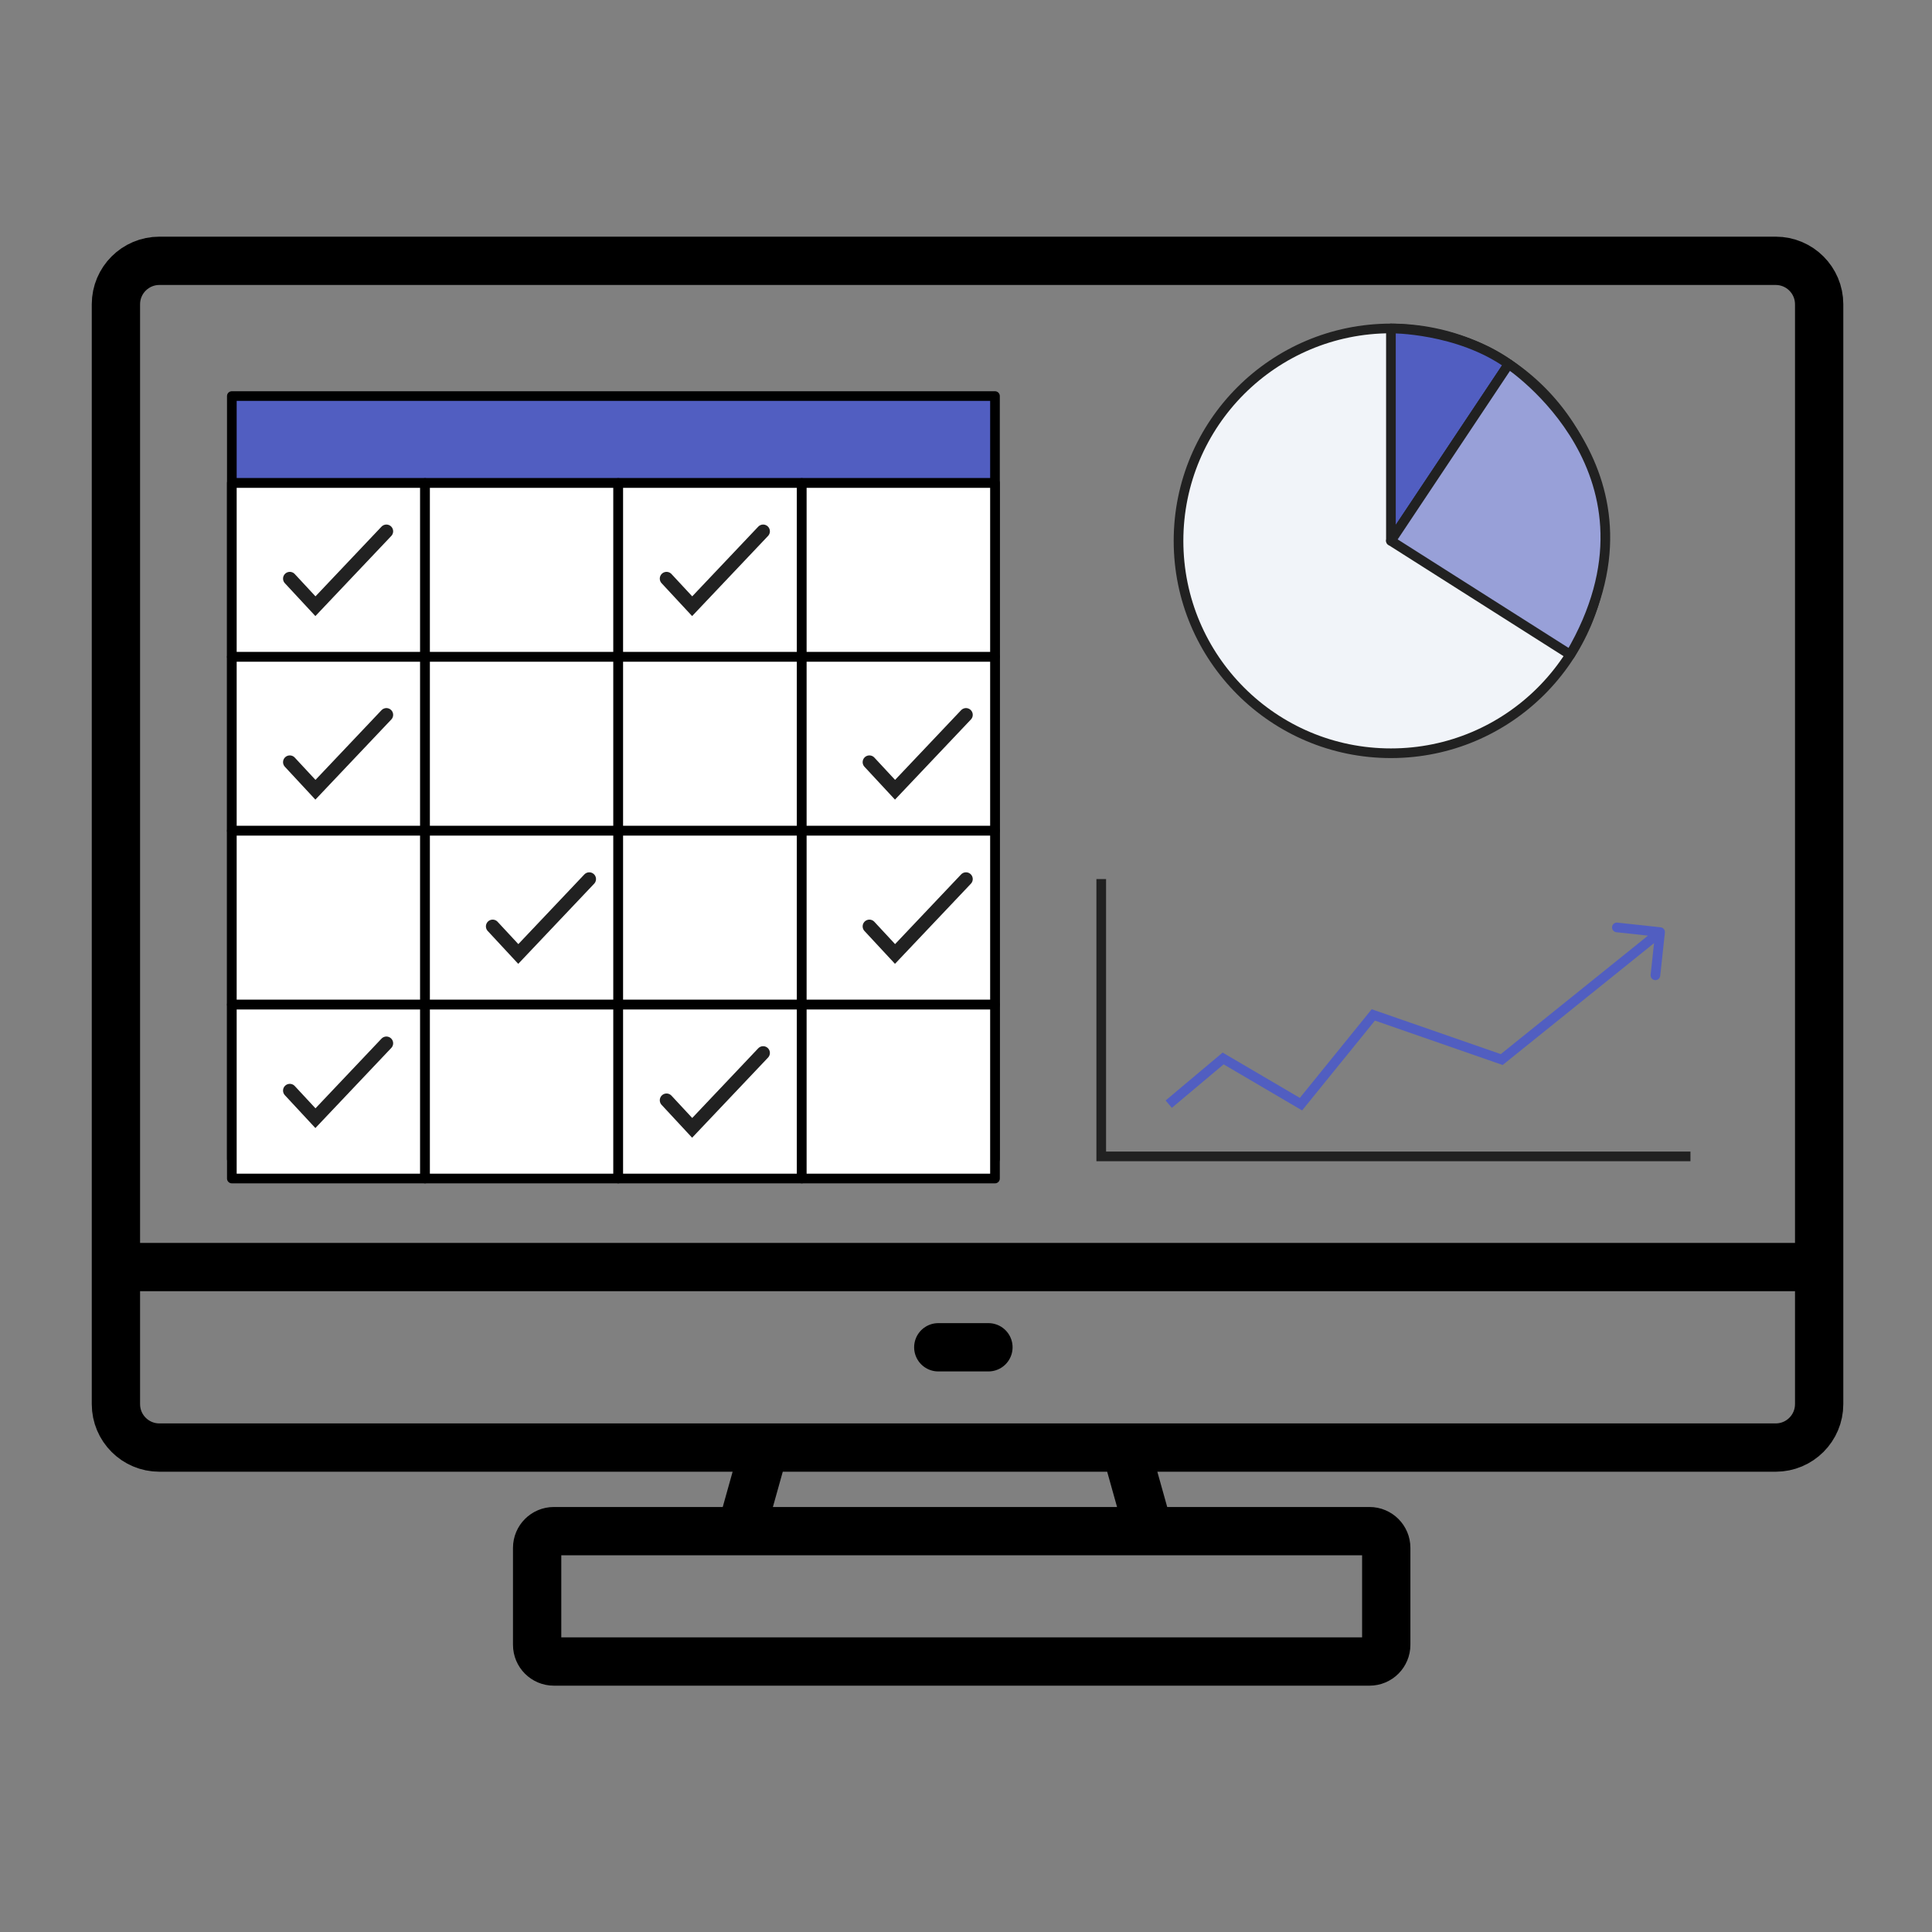
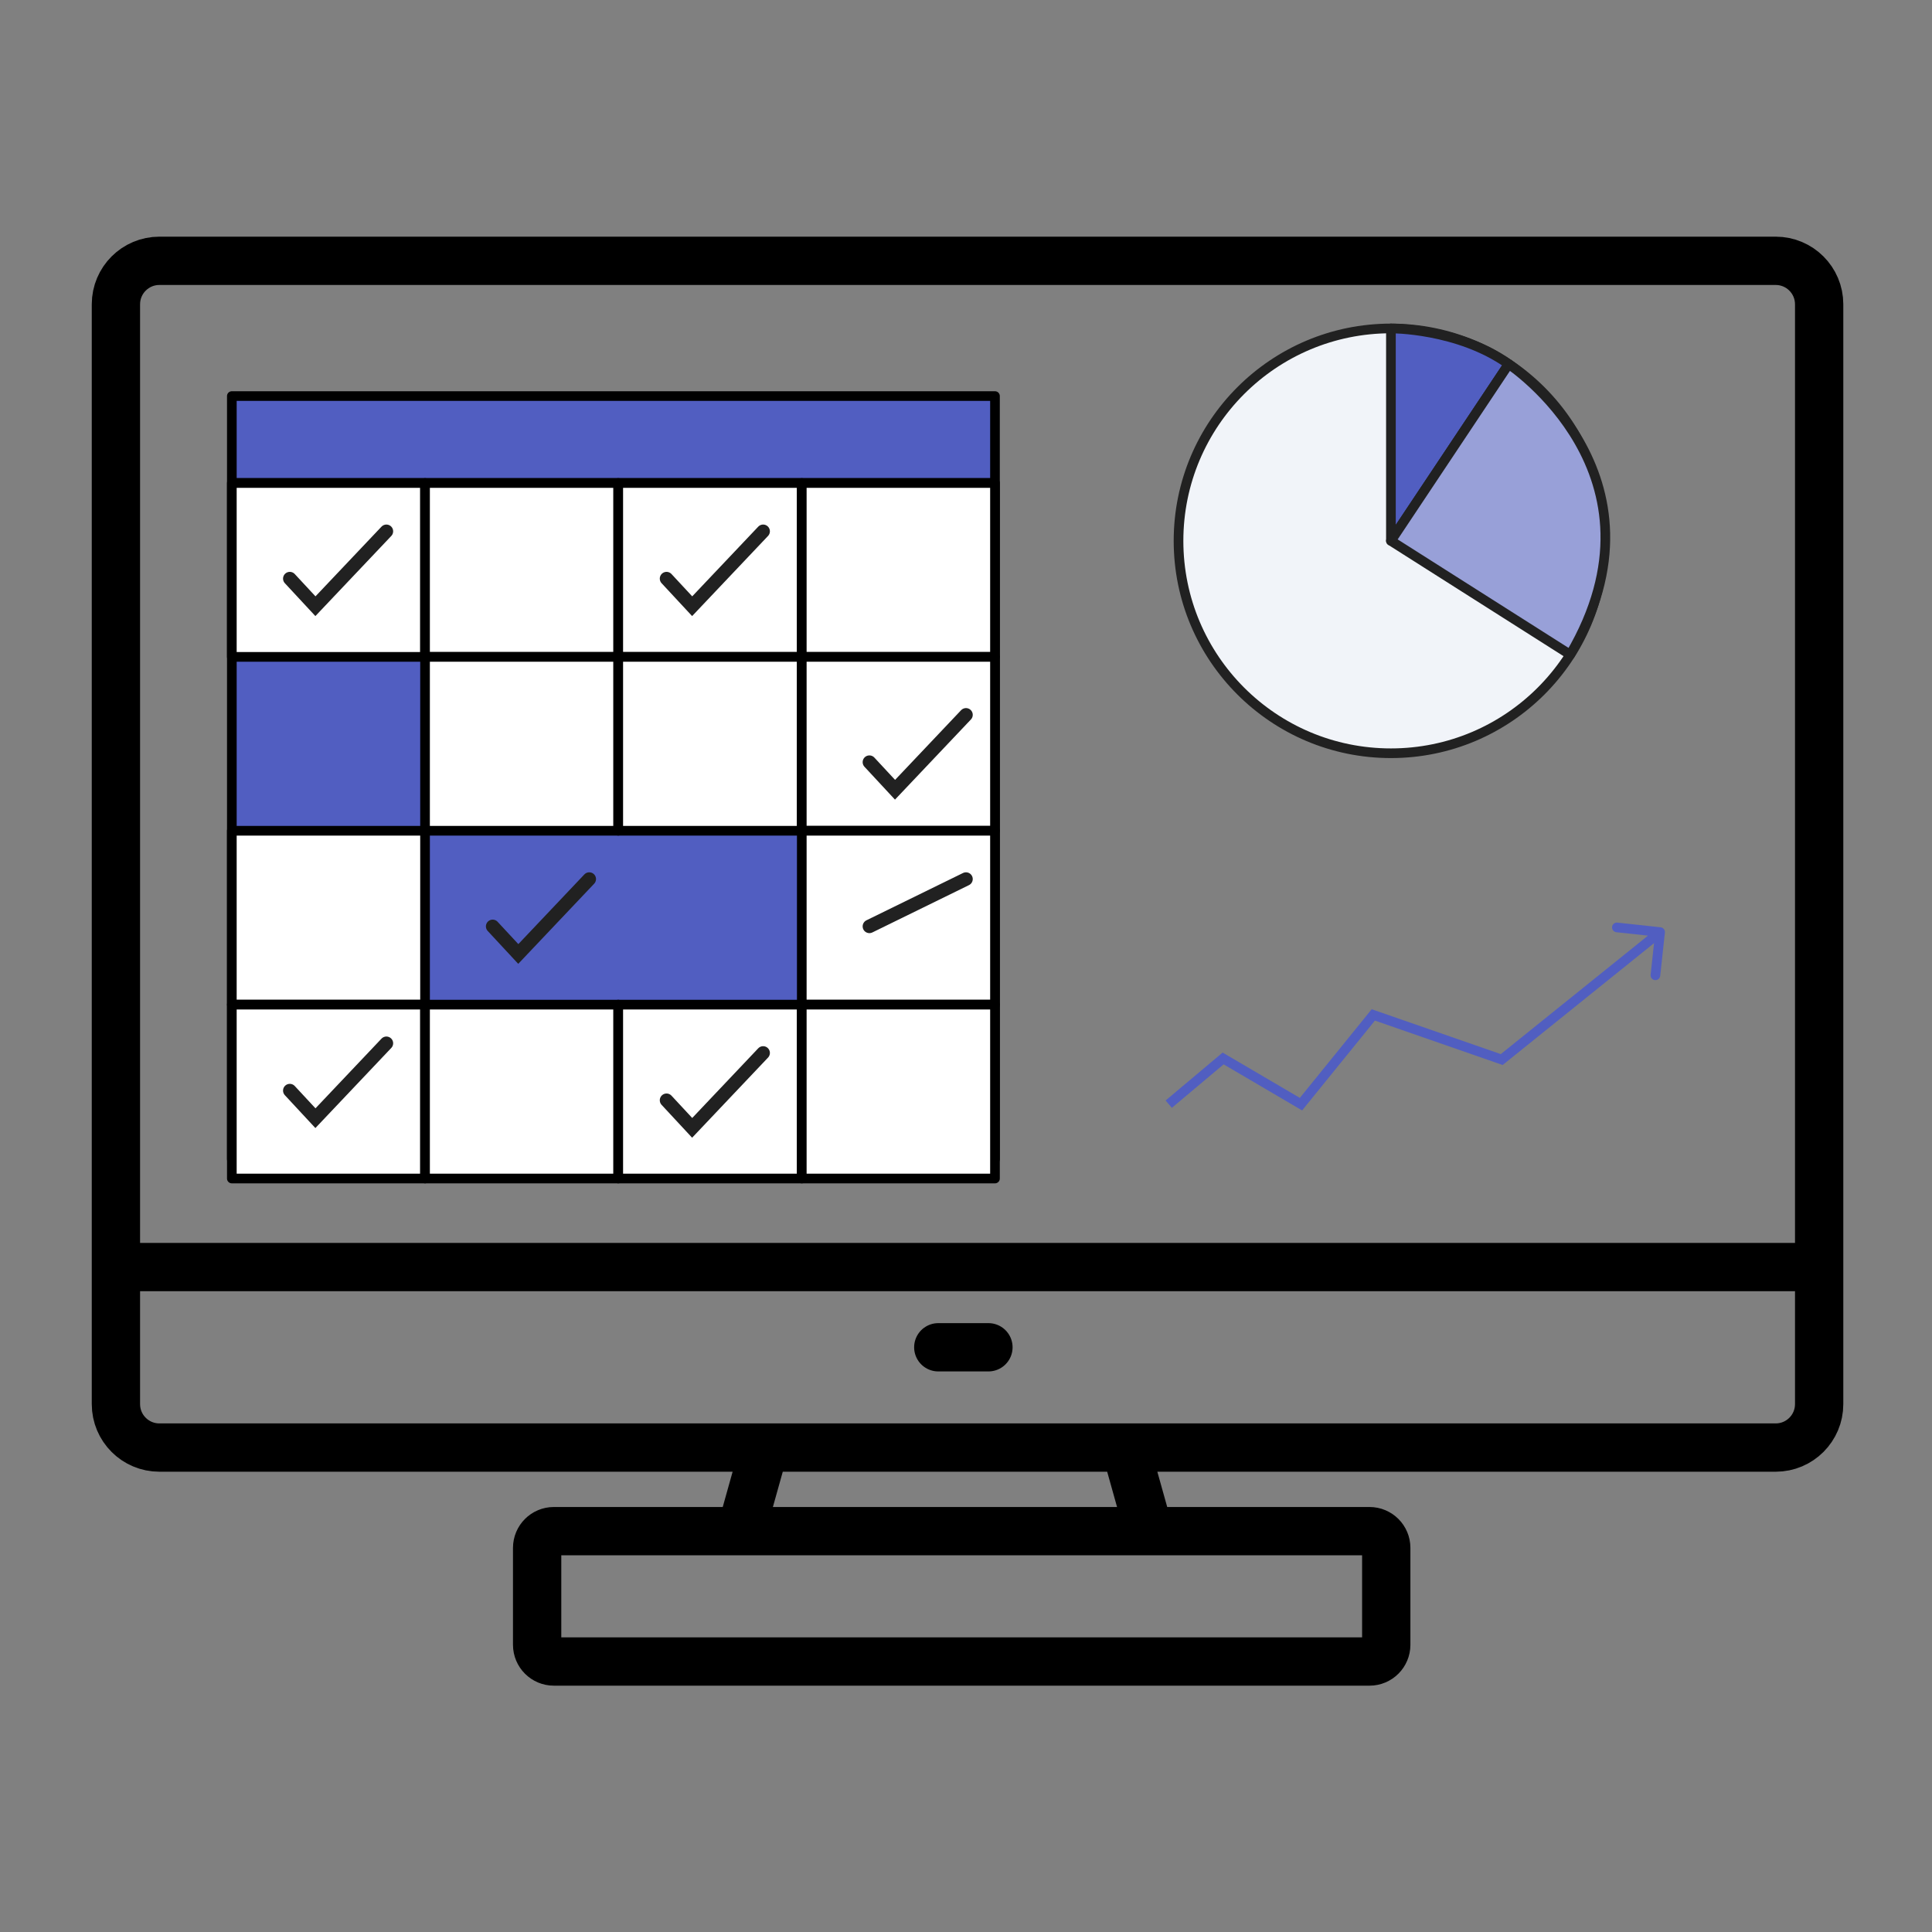
<svg xmlns="http://www.w3.org/2000/svg" width="200" height="200" viewBox="0 0 200 200" fill="none">
  <rect x="0" y="0" width="200" height="200" fill="#808080" stroke="none" />
  <path d="M12 131.165V145.353C12 147.838 14.014 149.852 16.499 149.852H79.136M12 131.165V31.499C12 29.014 14.014 27 16.499 27H183.82C186.304 27 188.318 29.014 188.318 31.499V50.186V131.165M12 131.165H188.318M188.318 131.165V145.353C188.318 147.838 186.304 149.852 183.82 149.852H129.315H116.511M97.131 139.47H102.322M76.714 158.504H57.334C56.379 158.504 55.604 159.278 55.604 160.234V170.27C55.604 171.225 56.379 172 57.334 172H141.773C142.729 172 143.504 171.225 143.504 170.27V160.234C143.504 159.278 142.729 158.504 141.773 158.504H118.933M76.714 158.504L79.136 149.852M76.714 158.504H118.933M79.136 149.852H116.511M118.933 158.504L116.511 149.852" stroke="black" stroke-width="5" stroke-linecap="round" stroke-linejoin="round" />
  <path d="M143.988 77.976C156.132 77.976 165.976 68.132 165.976 55.988C165.976 43.844 156.132 34 143.988 34C131.844 34 122 43.844 122 55.988C122 68.132 131.844 77.976 143.988 77.976Z" fill="#F1F4F9" stroke="#212121" stroke-miterlimit="10" stroke-linejoin="round" />
  <path d="M156.18 37.686L143.988 55.984V34C143.988 34 150.931 33.953 156.18 37.69V37.686Z" fill="#515EC1" stroke="#212121" stroke-miterlimit="10" stroke-linejoin="round" />
  <path d="M162.548 67.772L143.988 55.987L156.18 37.689C156.18 37.689 173.519 49.114 162.548 67.772Z" fill="#98A0D8" stroke="#212121" stroke-miterlimit="10" stroke-linejoin="round" />
-   <path d="M174.995 119.709H114V102.245V91" stroke="#212121" stroke-miterlimit="10" />
  <path d="M126.618 109.572L126.871 109.14L126.567 108.962L126.296 109.189L126.618 109.572ZM134.677 114.302L134.424 114.734L134.795 114.951L135.065 114.617L134.677 114.302ZM142.165 105.064L142.329 104.591L141.997 104.476L141.776 104.749L142.165 105.064ZM155.458 109.684L155.294 110.157L155.556 110.248L155.772 110.074L155.458 109.684ZM172.349 96.543C172.379 96.269 172.181 96.022 171.906 95.993L167.432 95.509C167.158 95.479 166.911 95.678 166.881 95.952C166.852 96.227 167.05 96.473 167.325 96.503L171.301 96.933L170.871 100.91C170.842 101.184 171.04 101.431 171.315 101.461C171.589 101.49 171.836 101.292 171.866 101.017L172.349 96.543ZM121.308 114.685L126.94 109.955L126.296 109.189L120.665 113.92L121.308 114.685ZM126.365 110.003L134.424 114.734L134.93 113.871L126.871 109.14L126.365 110.003ZM135.065 114.617L142.553 105.378L141.776 104.749L134.288 113.988L135.065 114.617ZM142 105.536L155.294 110.157L155.623 109.212L142.329 104.591L142 105.536ZM155.772 110.074L172.166 96.879L171.539 96.1L155.145 109.295L155.772 110.074Z" fill="#515EC1" />
  <path d="M24 41H103V50V120H24V50V41Z" fill="#515EC1" />
  <path d="M24 50V120H103V50M24 50V41H103V50M24 50H103" stroke="black" stroke-linejoin="round" />
  <rect x="24" y="50" width="20" height="18" fill="white" stroke="black" stroke-linejoin="round" />
-   <rect x="24" y="68" width="20" height="18" fill="white" stroke="black" stroke-linejoin="round" />
  <rect x="24" y="86" width="20" height="18" fill="white" stroke="black" stroke-linejoin="round" />
  <rect x="24" y="104" width="20" height="18" fill="white" stroke="black" stroke-linejoin="round" />
  <rect x="44" y="50" width="20" height="18" fill="white" stroke="black" stroke-linejoin="round" />
  <rect x="44" y="68" width="20" height="18" fill="white" stroke="black" stroke-linejoin="round" />
-   <rect x="44" y="86" width="20" height="18" fill="white" stroke="black" stroke-linejoin="round" />
  <rect x="44" y="104" width="20" height="18" fill="white" stroke="black" stroke-linejoin="round" />
  <rect x="64" y="50" width="19" height="18" fill="white" stroke="black" stroke-linejoin="round" />
  <rect x="64" y="68" width="19" height="18" fill="white" stroke="black" stroke-linejoin="round" />
-   <rect x="64" y="86" width="19" height="18" fill="white" stroke="black" stroke-linejoin="round" />
  <rect x="64" y="104" width="19" height="18" fill="white" stroke="black" stroke-linejoin="round" />
  <rect x="83" y="50" width="20" height="18" fill="white" stroke="black" stroke-linejoin="round" />
  <rect x="83" y="68" width="20" height="18" fill="white" stroke="black" stroke-linejoin="round" />
  <rect x="83" y="86" width="20" height="18" fill="white" stroke="black" stroke-linejoin="round" />
  <rect x="83" y="104" width="20" height="18" fill="white" stroke="black" stroke-linejoin="round" />
  <path d="M30 59.898L32.653 62.755L40 55" stroke="#212121" stroke-width="1.398" stroke-linecap="round" />
  <path d="M69 59.898L71.653 62.755L79 55" stroke="#212121" stroke-width="1.398" stroke-linecap="round" />
  <path d="M90 78.898L92.653 81.755L100 74" stroke="#212121" stroke-width="1.398" stroke-linecap="round" />
-   <path d="M30 78.898L32.653 81.755L40 74" stroke="#212121" stroke-width="1.398" stroke-linecap="round" />
  <path d="M51 95.898L53.653 98.755L61 91" stroke="#212121" stroke-width="1.398" stroke-linecap="round" />
  <path d="M69 113.898L71.653 116.755L79 109" stroke="#212121" stroke-width="1.398" stroke-linecap="round" />
  <path d="M30 112.898L32.653 115.755L40 108" stroke="#212121" stroke-width="1.398" stroke-linecap="round" />
-   <path d="M90 95.898L92.653 98.755L100 91" stroke="#212121" stroke-width="1.398" stroke-linecap="round" />
+   <path d="M90 95.898L100 91" stroke="#212121" stroke-width="1.398" stroke-linecap="round" />
</svg>